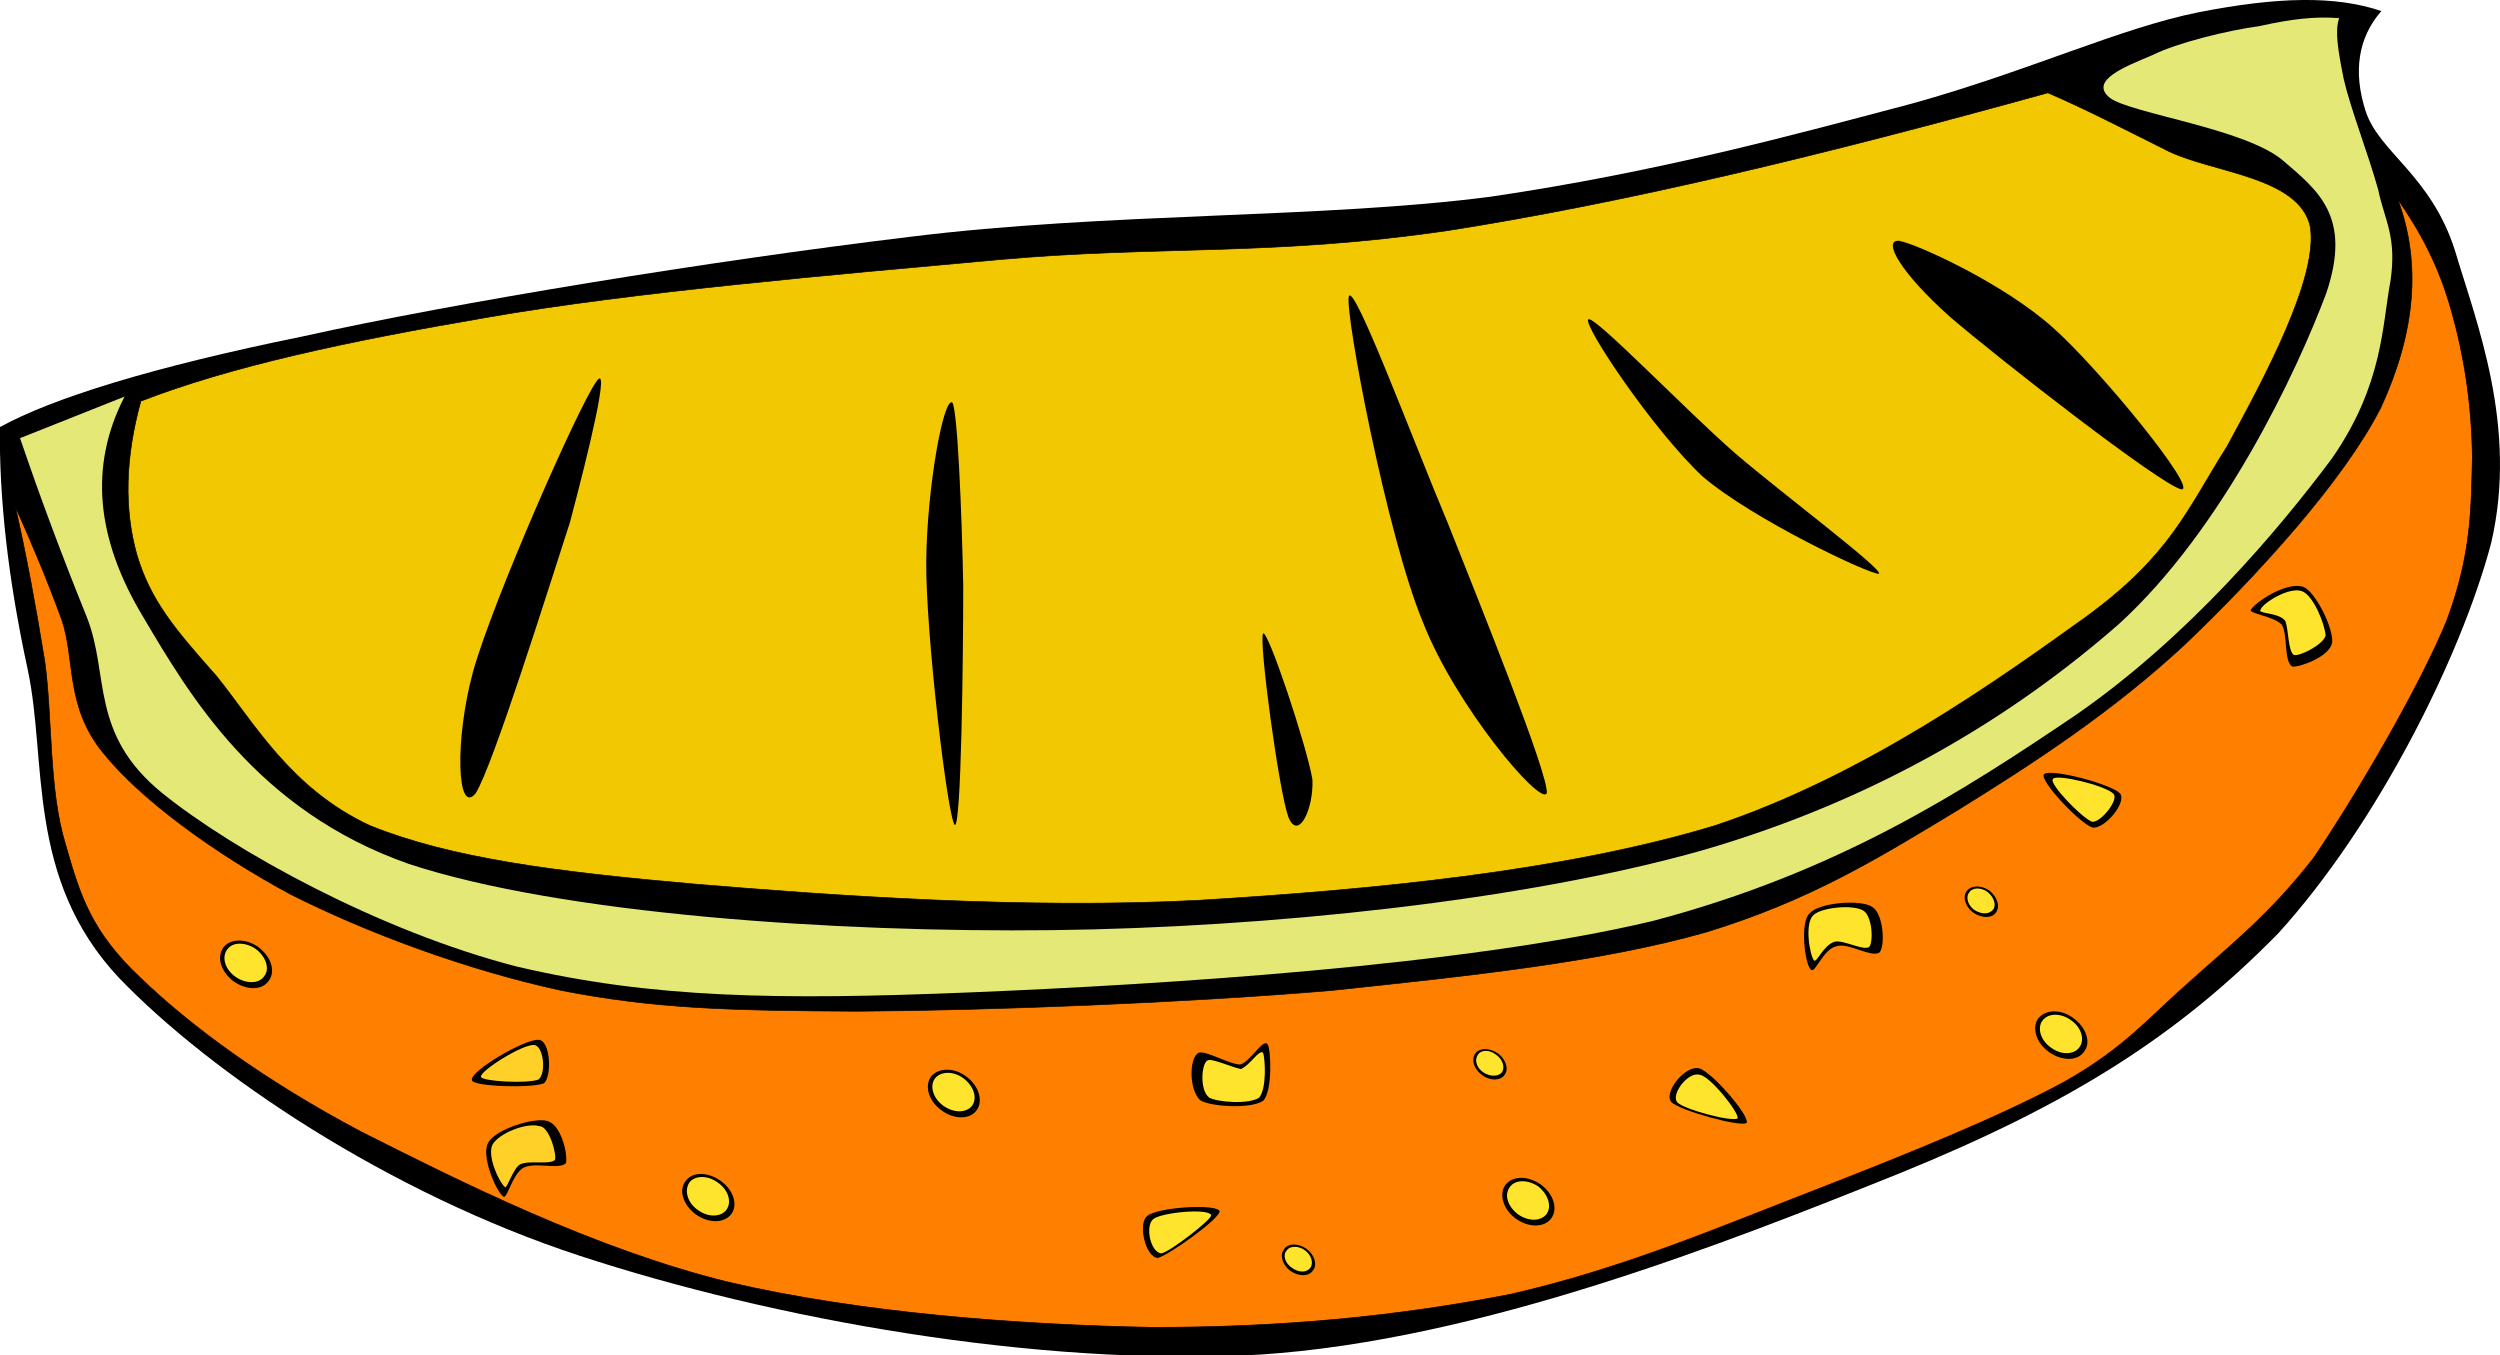
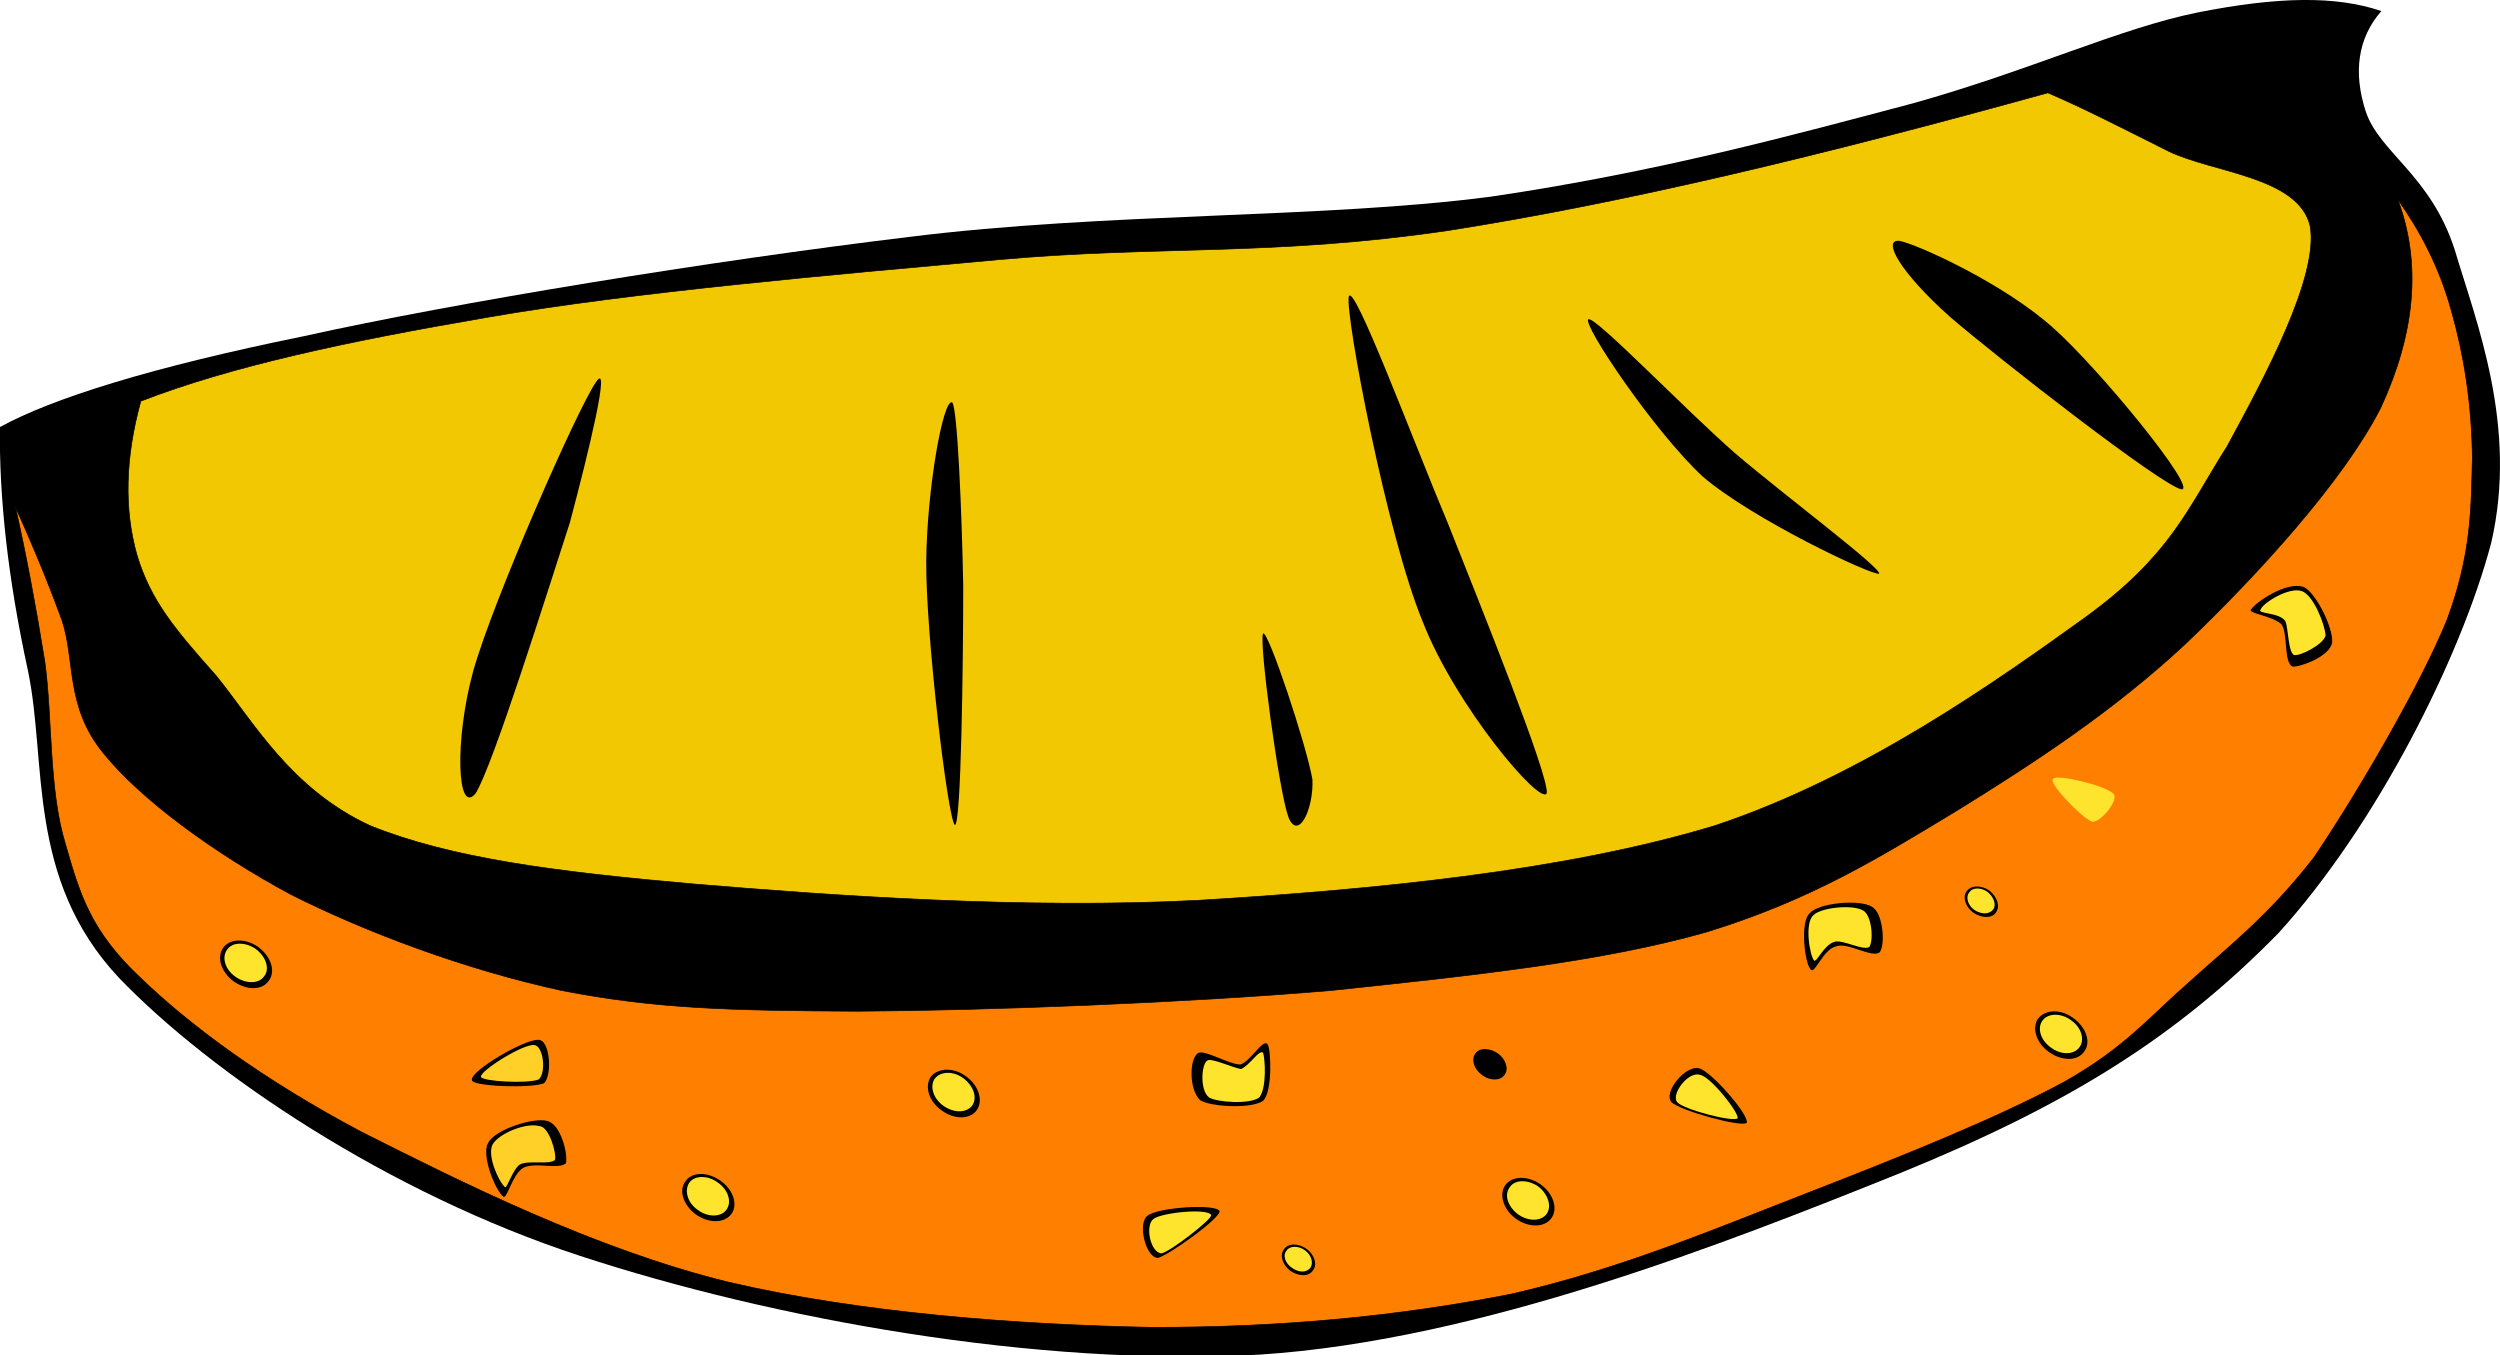
<svg xmlns="http://www.w3.org/2000/svg" xmlns:ns1="http://ns.adobe.com/AdobeIllustrator/10.0/" ns1:rulerOrigin="0 0" ns1:viewOrigin="236 433" space="preserve" ns1:pageBounds="0 792 612 0" viewBox="0 0 138.658 75.132" enable-background="new 0 0 138.658 75.132" overflow="visible">
  <g id="Layer_1" ns1:layer="yes" ns1:rgbTrio="#4F008000FFFF" ns1:dimmedPercent="50">
    <g clip-rule="evenodd" fill-rule="evenodd">
      <path ns1:knockout="Off" d="m132.08 0.612c-1.296 1.476-1.584 3.384-0.864 5.58 0.756 2.268 3.601 3.528 4.933 7.668 1.188 3.996 3.527 9.792 2.016 16.272-1.692 6.372-6.372 15.66-11.808 21.636-5.616 5.724-11.557 9.468-21.024 13.319-9.504 3.816-23.22 9.252-35.46 10.044-12.384 0.685-27.036-1.979-37.692-5.472-10.66-3.491-20.488-10.115-25.6-15.443-5.148-5.508-3.96-11.987-5.04-17.063-1.116-5.149-1.584-9.541-1.548-13.465 2.88-1.584 8.352-3.312 16.848-5.04 8.424-1.872 22.536-4.176 33.588-5.508 10.944-1.368 22.896-1.008 32.256-2.232 9.287-1.368 16.775-3.42 23.436-5.184 6.444-1.8 11.484-4.176 15.804-5.04 4.39-0.864 7.6-0.936 10.15-0.072z" />
-       <path d="m129.74 1.008c-0.252 0.684-0.072 1.764 0.252 3.384 0.359 1.584 1.368 4.176 1.908 6.12 0.359 1.728 1.044 2.592 0.684 5.076-0.468 2.448-0.396 5.724-3.24 9.828-2.952 3.96-7.956 9.9-14.184 14.22-6.336 4.284-13.248 8.748-23.508 11.448-10.44 2.484-27.288 3.528-37.908 3.96-10.584 0.433-17.604 0.324-25.092-1.439-7.56-1.944-15.696-6.408-19.692-9.648-3.996-3.276-2.88-6.516-4.14-9.72-1.368-3.384-2.556-6.552-3.708-9.936l5.796-2.304c-1.98 3.852-1.584 7.884 1.044 12.24 2.556 4.32 6.3 10.728 14.724 13.68 8.424 2.772 23.616 3.816 35.712 3.672 11.952-0.144 26.1-1.62 36.036-4.428 9.792-2.844 17.316-7.488 23.112-12.564 5.76-5.256 9.864-14.004 11.483-18.324 1.44-4.248-0.432-5.688-2.411-7.38-2.089-1.764-8.389-2.592-9.576-3.456-1.225-0.972 0.899-1.764 2.34-2.376 1.368-0.684 4.14-1.368 5.976-1.62 1.77-0.397 3.13-0.541 4.39-0.433z" ns1:knockout="Off" fill="#E4E877" />
      <path d="m0.864 28.152c0.576 2.556 1.116 5.4 1.62 8.532 0.432 3.096 0.216 7.129 1.152 10.152 0.792 2.772 1.404 4.824 4.176 7.416 2.772 2.664 6.804 5.652 12.24 8.532 5.436 2.736 12.852 6.479 20.304 8.316 7.344 1.728 16.164 2.377 23.544 2.52 7.308 0 13.608-0.612 19.872-1.836 6.192-1.404 11.629-3.744 16.849-5.76 5.184-2.017 10.26-4.068 13.859-6.013 3.385-1.907 4.681-3.563 6.948-5.544 2.269-2.052 4.428-3.708 6.912-6.912 2.34-3.455 5.868-9.468 7.38-13.176 1.368-3.708 1.332-6.192 1.404-9-0.036-2.988-0.468-5.688-1.152-8.1-0.684-2.484-1.728-4.428-2.987-6.228 1.332 3.564 0.972 7.416-0.937 11.556-2.088 4.104-6.876 9.324-10.872 13.14-3.996 3.708-8.28 6.516-12.708 9.252-4.464 2.7-8.1 4.932-13.824 6.696-5.832 1.656-12.96 2.412-20.808 3.24-8.028 0.684-19.116 1.115-26.316 1.151-7.164-0.036-11.196-0.144-16.38-1.151-5.292-1.152-10.8-3.204-15.012-5.328-4.284-2.305-8.352-5.292-10.404-7.849-2.116-2.59-1.54-5.146-2.296-7.378-0.828-2.268-1.728-4.392-2.556-6.228z" ns1:knockout="Off" stroke="#000000" stroke-miterlimit="10" stroke-width=".036" fill="#FF8000" />
      <path ns1:knockout="Off" d="m51.624 59.724c-0.36 0.54-0.108 1.368 0.612 1.872 0.684 0.505 1.584 0.505 1.944-0.035 0.36-0.505 0.108-1.368-0.612-1.872-0.684-0.504-1.548-0.469-1.944 0.035z" />
      <path d="m51.84 59.832c-0.288 0.432-0.072 1.116 0.504 1.512s1.26 0.396 1.584-0.036c0.288-0.432 0.072-1.079-0.504-1.512-0.54-0.396-1.26-0.396-1.584 0.036z" ns1:knockout="Off" fill="#FFE42E" />
      <path ns1:knockout="Off" d="m127.73 32.544c-0.936-0.288-2.592 0.828-2.88 1.26-0.216 0.216 1.225 0.36 1.692 0.828 0.36 0.504 0.107 2.124 0.612 2.34 0.396 0.036 2.052-0.54 2.195-1.332 0.08-0.792-0.93-2.844-1.61-3.096z" />
      <path d="m127.69 32.796c-0.685-0.288-2.196 0.648-2.305 1.008-0.252 0.252 1.044 0.144 1.368 0.648 0.18 0.432 0.145 1.656 0.468 1.872 0.288 0.108 1.656-0.576 1.765-1.08-0.06-0.684-0.68-2.196-1.29-2.448z" ns1:knockout="Off" fill="#FFE42E" />
      <path ns1:knockout="Off" d="m38.016 65.521c-0.396 0.504-0.108 1.332 0.576 1.836 0.72 0.504 1.584 0.504 1.98-0.036 0.36-0.504 0.108-1.332-0.612-1.836-0.72-0.505-1.584-0.505-1.944 0.036z" />
      <path d="m38.232 65.592c-0.288 0.433-0.108 1.116 0.468 1.513 0.576 0.432 1.296 0.396 1.584 0 0.324-0.433 0.108-1.116-0.468-1.513-0.576-0.432-1.296-0.396-1.584 0z" ns1:knockout="Off" fill="#FFE42E" />
      <path ns1:knockout="Off" d="m12.384 52.561c-0.396 0.54-0.108 1.367 0.576 1.871 0.72 0.505 1.584 0.505 1.944-0.035 0.396-0.504 0.144-1.332-0.576-1.872-0.72-0.504-1.584-0.469-1.944 0.036z" />
      <path d="m12.6 52.668c-0.324 0.433-0.108 1.116 0.468 1.512s1.296 0.396 1.584-0.035c0.324-0.396 0.108-1.08-0.468-1.513-0.576-0.396-1.296-0.396-1.584 0.036z" ns1:knockout="Off" fill="#FFE42E" />
      <path ns1:knockout="Off" d="m83.484 65.736c-0.36 0.504-0.108 1.368 0.611 1.872 0.721 0.504 1.584 0.468 1.944-0.036 0.396-0.54 0.107-1.368-0.576-1.872-0.719-0.504-1.583-0.504-1.979 0.036z" />
      <path d="m83.736 65.844c-0.324 0.433-0.108 1.08 0.468 1.513 0.576 0.396 1.26 0.396 1.584-0.036 0.288-0.433 0.072-1.08-0.468-1.513-0.576-0.396-1.297-0.396-1.584 0.036z" ns1:knockout="Off" fill="#FFE42E" />
      <path ns1:knockout="Off" d="m113.04 56.484c-0.36 0.54-0.108 1.368 0.612 1.872s1.584 0.504 1.943-0.036c0.396-0.504 0.108-1.332-0.576-1.836-0.71-0.54-1.57-0.504-1.97 0z" />
      <path d="m113.29 56.592c-0.324 0.433-0.108 1.116 0.468 1.513 0.576 0.432 1.296 0.396 1.584-0.036 0.288-0.396 0.108-1.08-0.468-1.477-0.57-0.432-1.29-0.396-1.58 0z" ns1:knockout="Off" fill="#FFE42E" />
      <path ns1:knockout="Off" d="m96.876 62.28c0.18-0.396-1.944-2.844-2.628-3.024-0.756-0.216-2.017 1.332-1.548 1.872 0.468 0.468 3.852 1.404 4.176 1.152z" />
      <path d="m96.372 62.028c0.107-0.288-1.512-2.34-2.088-2.412-0.648-0.216-1.62 1.08-1.261 1.512 0.325 0.396 3.061 1.116 3.349 0.9z" ns1:knockout="Off" fill="#FFE42E" />
      <path ns1:knockout="Off" d="m67.644 67.176c-0.18-0.432-3.456-0.216-3.996 0.252-0.576 0.396-0.108 2.341 0.576 2.341 0.648-0.181 3.456-2.197 3.42-2.593z" />
      <path d="m67.176 67.393c-0.18-0.396-2.736-0.145-3.204 0.216-0.468 0.359-0.18 1.836 0.432 1.908 0.432-0.037 2.844-1.909 2.772-2.124z" ns1:knockout="Off" fill="#FFE42E" />
      <path ns1:knockout="Off" d="m26.172 59.904c0 0.359 3.276 0.468 3.996 0.18 0.468-0.396 0.36-2.448-0.324-2.412-0.756-0.036-3.78 1.728-3.672 2.232z" />
      <path d="m26.676 59.724c0.036 0.253 2.592 0.396 3.204 0.145 0.432-0.396 0.252-1.872-0.252-1.908-0.612-0.073-3.024 1.439-2.952 1.763z" ns1:knockout="Off" fill="#FFD028" />
      <path ns1:knockout="Off" d="m100.37 50.652c-0.54 0.468-0.288 2.808 0.071 3.132 0.217 0.252 0.685-1.152 1.404-1.296 0.612-0.252 2.017 0.684 2.412 0.324 0.324-0.433 0.18-2.196-0.432-2.521-0.68-0.431-2.98-0.215-3.45 0.361z" />
      <path d="m100.58 50.76c-0.504 0.433-0.216 2.196 0.036 2.521 0.18 0.072 0.504-0.828 1.116-1.044 0.468-0.145 1.584 0.504 1.943 0.288 0.252-0.36 0.145-1.729-0.324-2.017-0.58-0.36-2.34-0.18-2.78 0.252z" ns1:knockout="Off" fill="#FFE42E" />
      <path ns1:knockout="Off" d="m70.056 61.056c0.54-0.539 0.433-2.88 0.252-3.132-0.252-0.359-0.936 0.937-1.512 1.116-0.648 0-2.088-0.9-2.376-0.612-0.468 0.36-0.468 2.017 0.144 2.593 0.54 0.359 2.808 0.503 3.492 0.035z" />
      <path d="m69.84 60.876c0.432-0.54 0.324-2.16 0.216-2.483-0.216-0.217-0.72 0.684-1.224 0.899-0.468-0.072-1.692-0.647-1.872-0.468-0.324 0.18-0.432 1.656 0.108 2.052 0.432 0.252 2.196 0.396 2.772 0z" ns1:knockout="Off" fill="#FFE42E" />
      <path ns1:knockout="Off" d="m27.072 63.396c-0.396 0.647 0.396 2.664 0.864 2.987 0.216 0.036 0.468-1.188 1.044-1.584 0.612-0.396 2.016 0.108 2.412-0.288 0.108-0.54-0.288-2.159-1.044-2.34-0.72-0.215-2.916 0.469-3.276 1.225z" />
      <path d="m27.324 63.468c-0.324 0.612 0.324 2.053 0.684 2.376 0.108 0.108 0.432-1.008 0.828-1.26 0.504-0.252 1.656 0.036 1.944-0.252 0.108-0.324-0.324-1.872-0.864-1.872-0.72-0.216-2.232 0.396-2.592 1.008z" ns1:knockout="Off" fill="#FFD028" />
      <path ns1:knockout="Off" d="m81.828 58.428c-0.252 0.36-0.072 0.864 0.359 1.188 0.469 0.36 1.044 0.324 1.261 0 0.252-0.324 0.071-0.864-0.36-1.188-0.468-0.324-1.044-0.324-1.26 0z" />
-       <path d="m81.972 58.5c-0.216 0.288-0.071 0.72 0.288 0.972 0.396 0.252 0.828 0.252 1.044 0 0.181-0.287 0.036-0.72-0.324-0.972-0.36-0.288-0.828-0.288-1.008 0z" ns1:knockout="Off" fill="#FFE42E" />
      <path ns1:knockout="Off" d="m71.208 69.3c-0.252 0.324-0.072 0.864 0.36 1.188 0.468 0.324 1.044 0.324 1.26-0.036 0.252-0.324 0.072-0.864-0.36-1.188-0.468-0.324-1.044-0.324-1.26 0.036z" />
      <path d="m71.352 69.372c-0.216 0.252-0.071 0.684 0.288 0.936 0.396 0.288 0.828 0.288 1.044 0 0.181-0.287 0.036-0.72-0.323-0.972-0.361-0.252-0.829-0.252-1.009 0.036z" ns1:knockout="Off" fill="#FFE42E" />
      <path d="m7.812 22.248c4.932-1.908 11.196-3.276 19.188-4.644 8.028-1.404 19.296-2.376 28.404-3.204 8.82-0.792 15.192-0.18 24.948-1.62 9.828-1.548 20.628-4.14 33.229-7.632 2.088 0.9 4.176 1.98 6.696 3.24 2.447 1.188 7.199 1.404 7.848 4.14 0.504 2.808-2.556 8.46-4.608 12.24-2.195 3.456-3.096 6.012-7.848 9.468-4.86 3.492-12.313 8.819-20.556 11.556-8.425 2.556-19.116 3.564-28.621 4.14-9.613 0.505-20.233-0.252-27.973-0.9-7.812-0.685-13.536-1.44-18-3.24-4.428-2.052-6.48-5.796-8.532-8.316-2.304-2.592-3.636-4.176-4.392-6.696-0.72-2.556-0.648-5.4 0.216-8.532z" ns1:knockout="Off" stroke="#000000" stroke-miterlimit="10" stroke-width=".036" fill="#F2C802" />
      <path ns1:knockout="Off" d="m33.048 21.204c-1.008 1.44-5.688 12.06-6.804 16.02-1.044 3.816-0.9 8.064 0.144 6.768 0.972-1.584 3.96-11.124 5.22-15.012 1.044-3.924 2.304-9.108 1.44-7.776z" />
      <path ns1:knockout="Off" d="m52.812 22.32c-0.504-0.252-1.404 4.824-1.44 8.82-0.036 3.924 1.188 14.256 1.584 14.616 0.36 0.145 0.468-9.324 0.468-13.248-0.072-3.996-0.324-9.936-0.612-10.188z" />
      <path ns1:knockout="Off" d="m70.056 35.136c-0.252 0.36 0.864 8.711 1.404 10.188 0.54 1.332 1.404-0.432 1.332-2.088-0.324-1.908-2.484-8.352-2.736-8.1z" />
      <path ns1:knockout="Off" d="m74.808 16.452c-0.216 0.972 2.124 13.284 4.104 18.036 1.8 4.644 6.552 10.26 6.876 9.504 0.144-0.937-3.672-10.404-5.472-14.94-1.98-4.716-5.256-13.5-5.508-12.6z" />
      <path ns1:knockout="Off" d="m105.34 13.356c0.972 0.18 5.76 2.34 8.532 4.824 2.556 2.268 8.027 8.964 7.128 8.964-1.08-0.18-10.225-7.308-12.853-9.576-2.71-2.412-3.79-4.284-2.81-4.212z" />
-       <path ns1:knockout="Off" d="m113.36 42.948c-0.252 0.324 1.943 2.7 2.699 2.952 0.648 0.107 1.944-1.404 1.513-1.908-0.57-0.54-3.92-1.404-4.21-1.044z" />
+       <path ns1:knockout="Off" d="m113.36 42.948z" />
      <path d="m113.87 43.2c-0.288 0.216 1.584 2.16 2.16 2.376 0.468 0.072 1.512-1.224 1.188-1.548-0.44-0.467-3.17-1.116-3.35-0.828z" ns1:knockout="Off" fill="#FFE42E" />
      <path ns1:knockout="Off" d="m88.092 17.712c-0.324 0.288 3.601 6.156 6.336 8.712 2.772 2.376 9.324 5.472 9.792 5.4 0.181-0.288-5.256-4.356-7.956-6.66-2.808-2.448-7.848-7.704-8.172-7.452z" />
      <path ns1:knockout="Off" d="m109.08 49.428c-0.252 0.324-0.072 0.864 0.359 1.188 0.469 0.324 1.045 0.324 1.261 0 0.252-0.36 0.071-0.864-0.36-1.224-0.47-0.324-1.04-0.288-1.26 0.036z" />
      <path d="m109.22 49.5c-0.216 0.252-0.071 0.72 0.288 0.972 0.396 0.252 0.828 0.252 1.044-0.035 0.181-0.252 0.036-0.685-0.324-0.973-0.36-0.252-0.83-0.252-1.01 0.036z" ns1:knockout="Off" fill="#FFE42E" />
    </g>
  </g>
</svg>